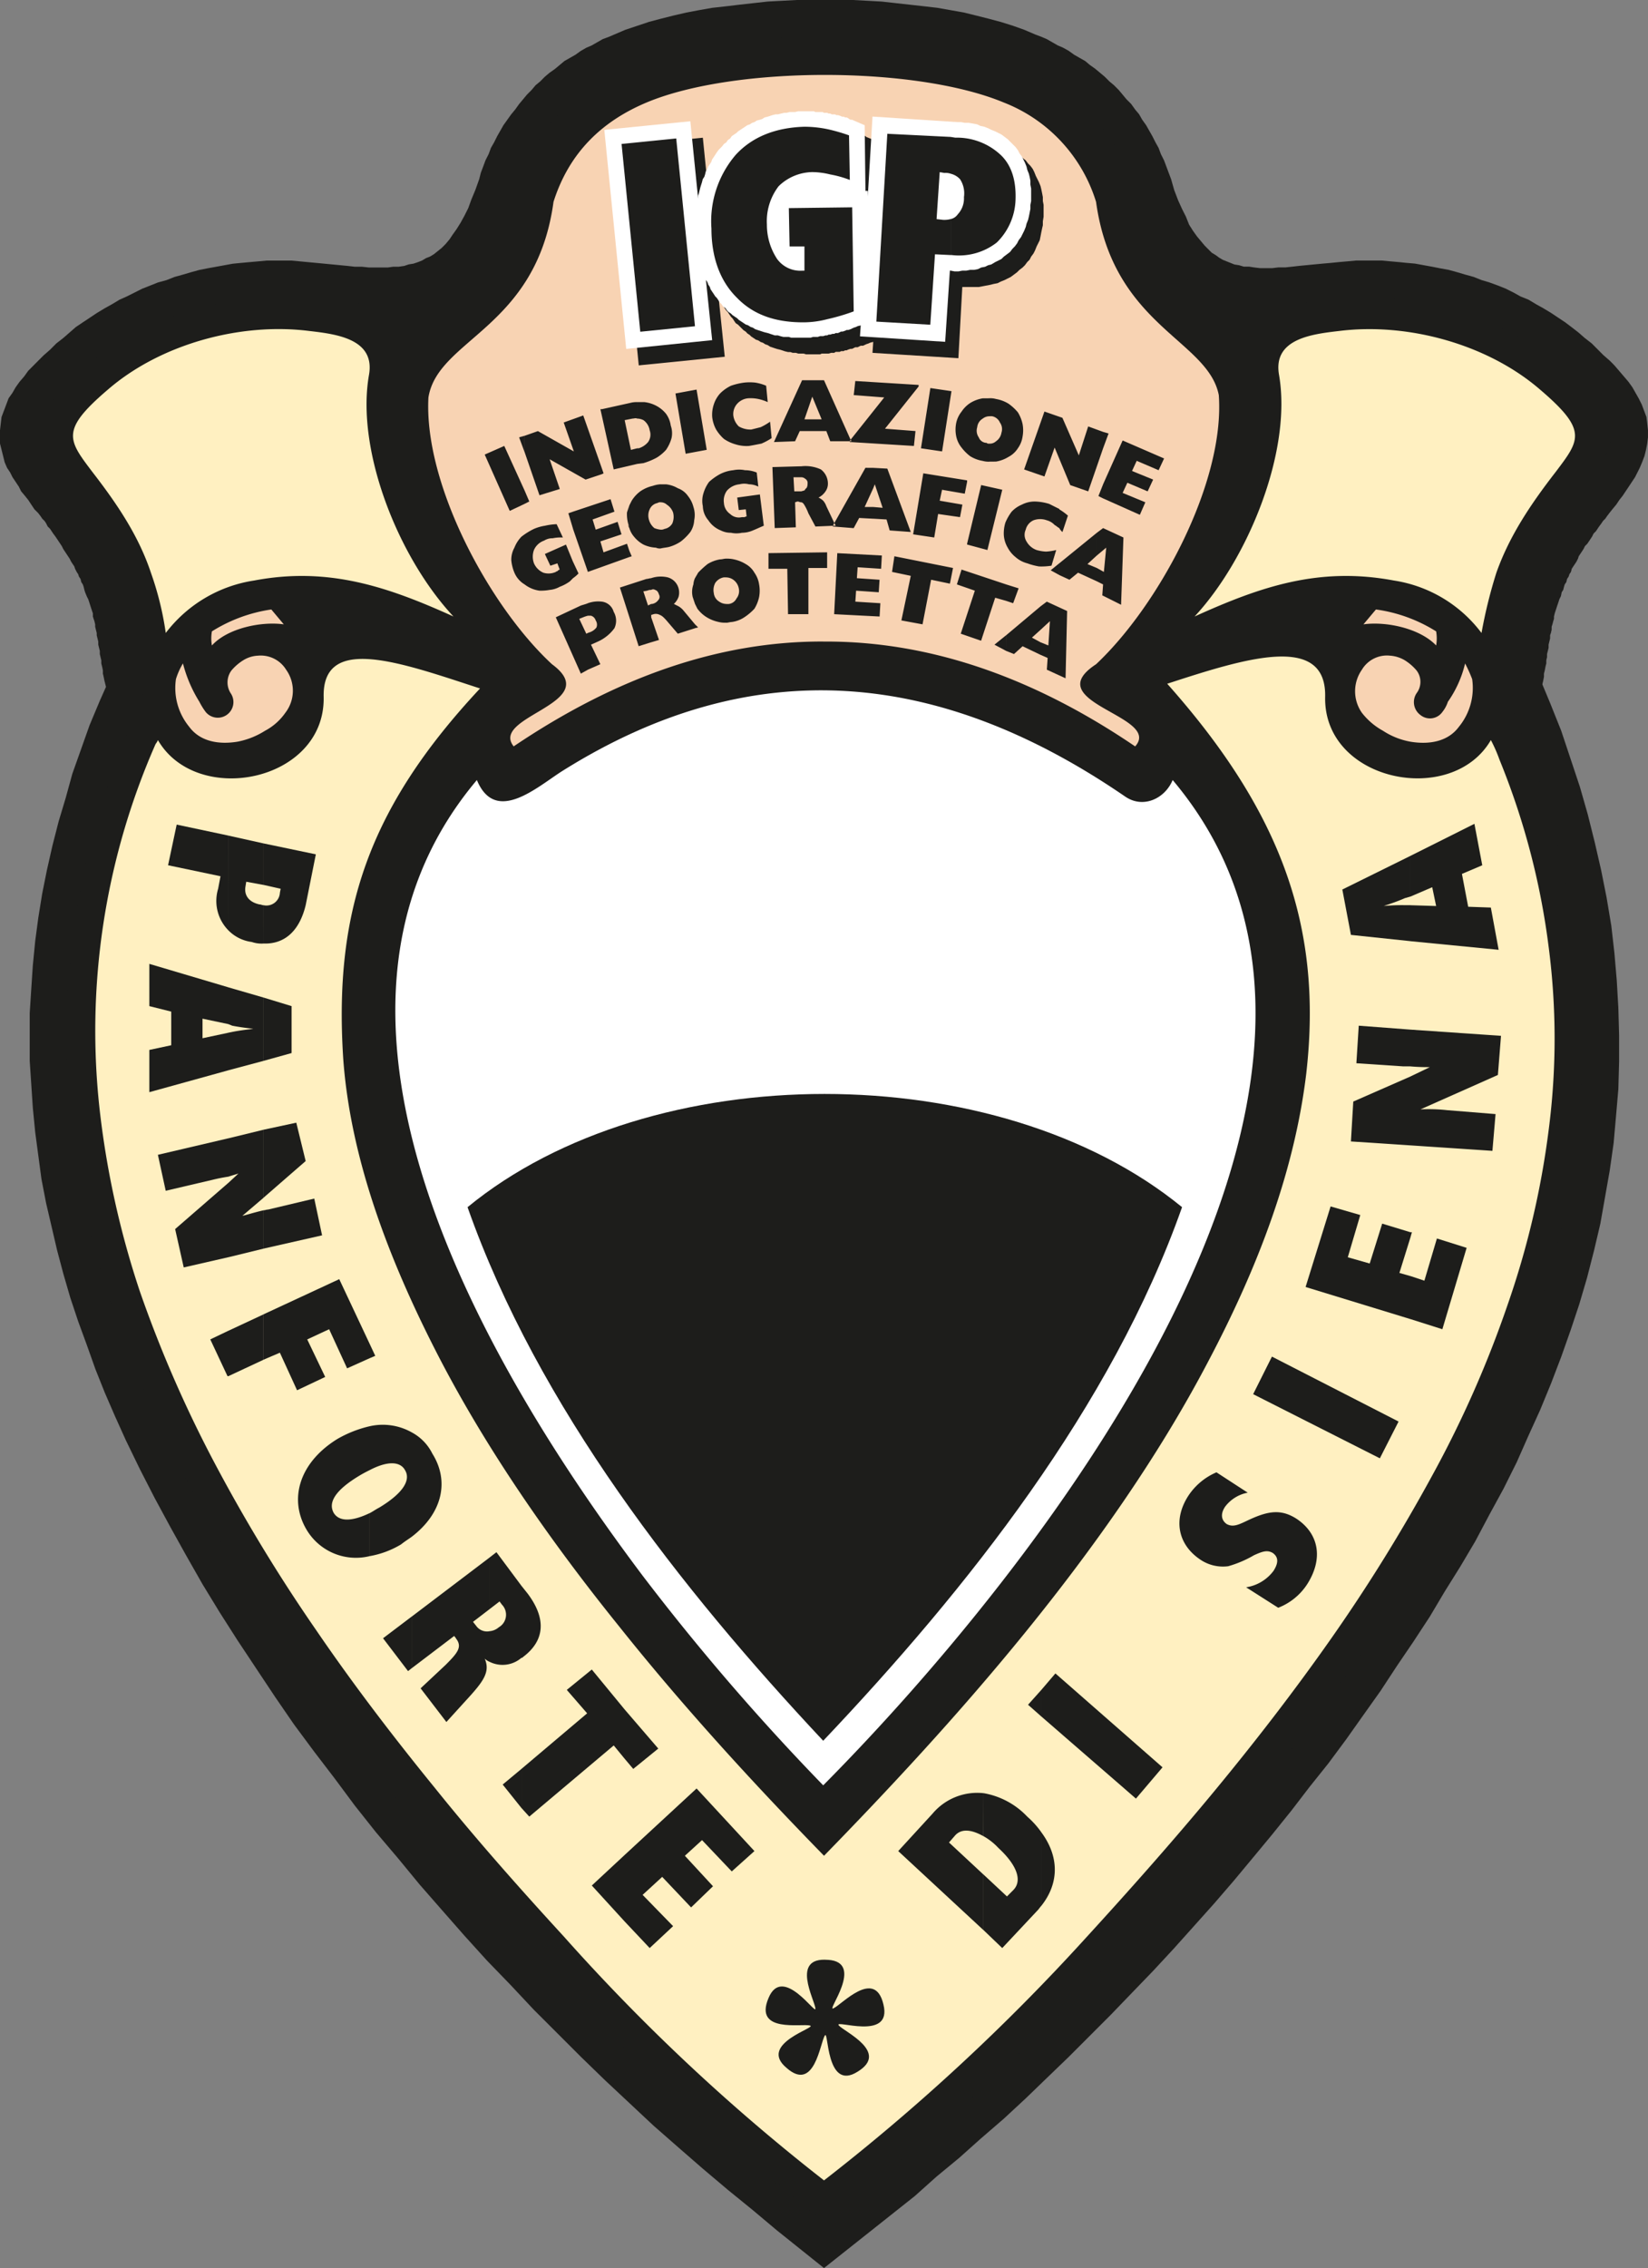
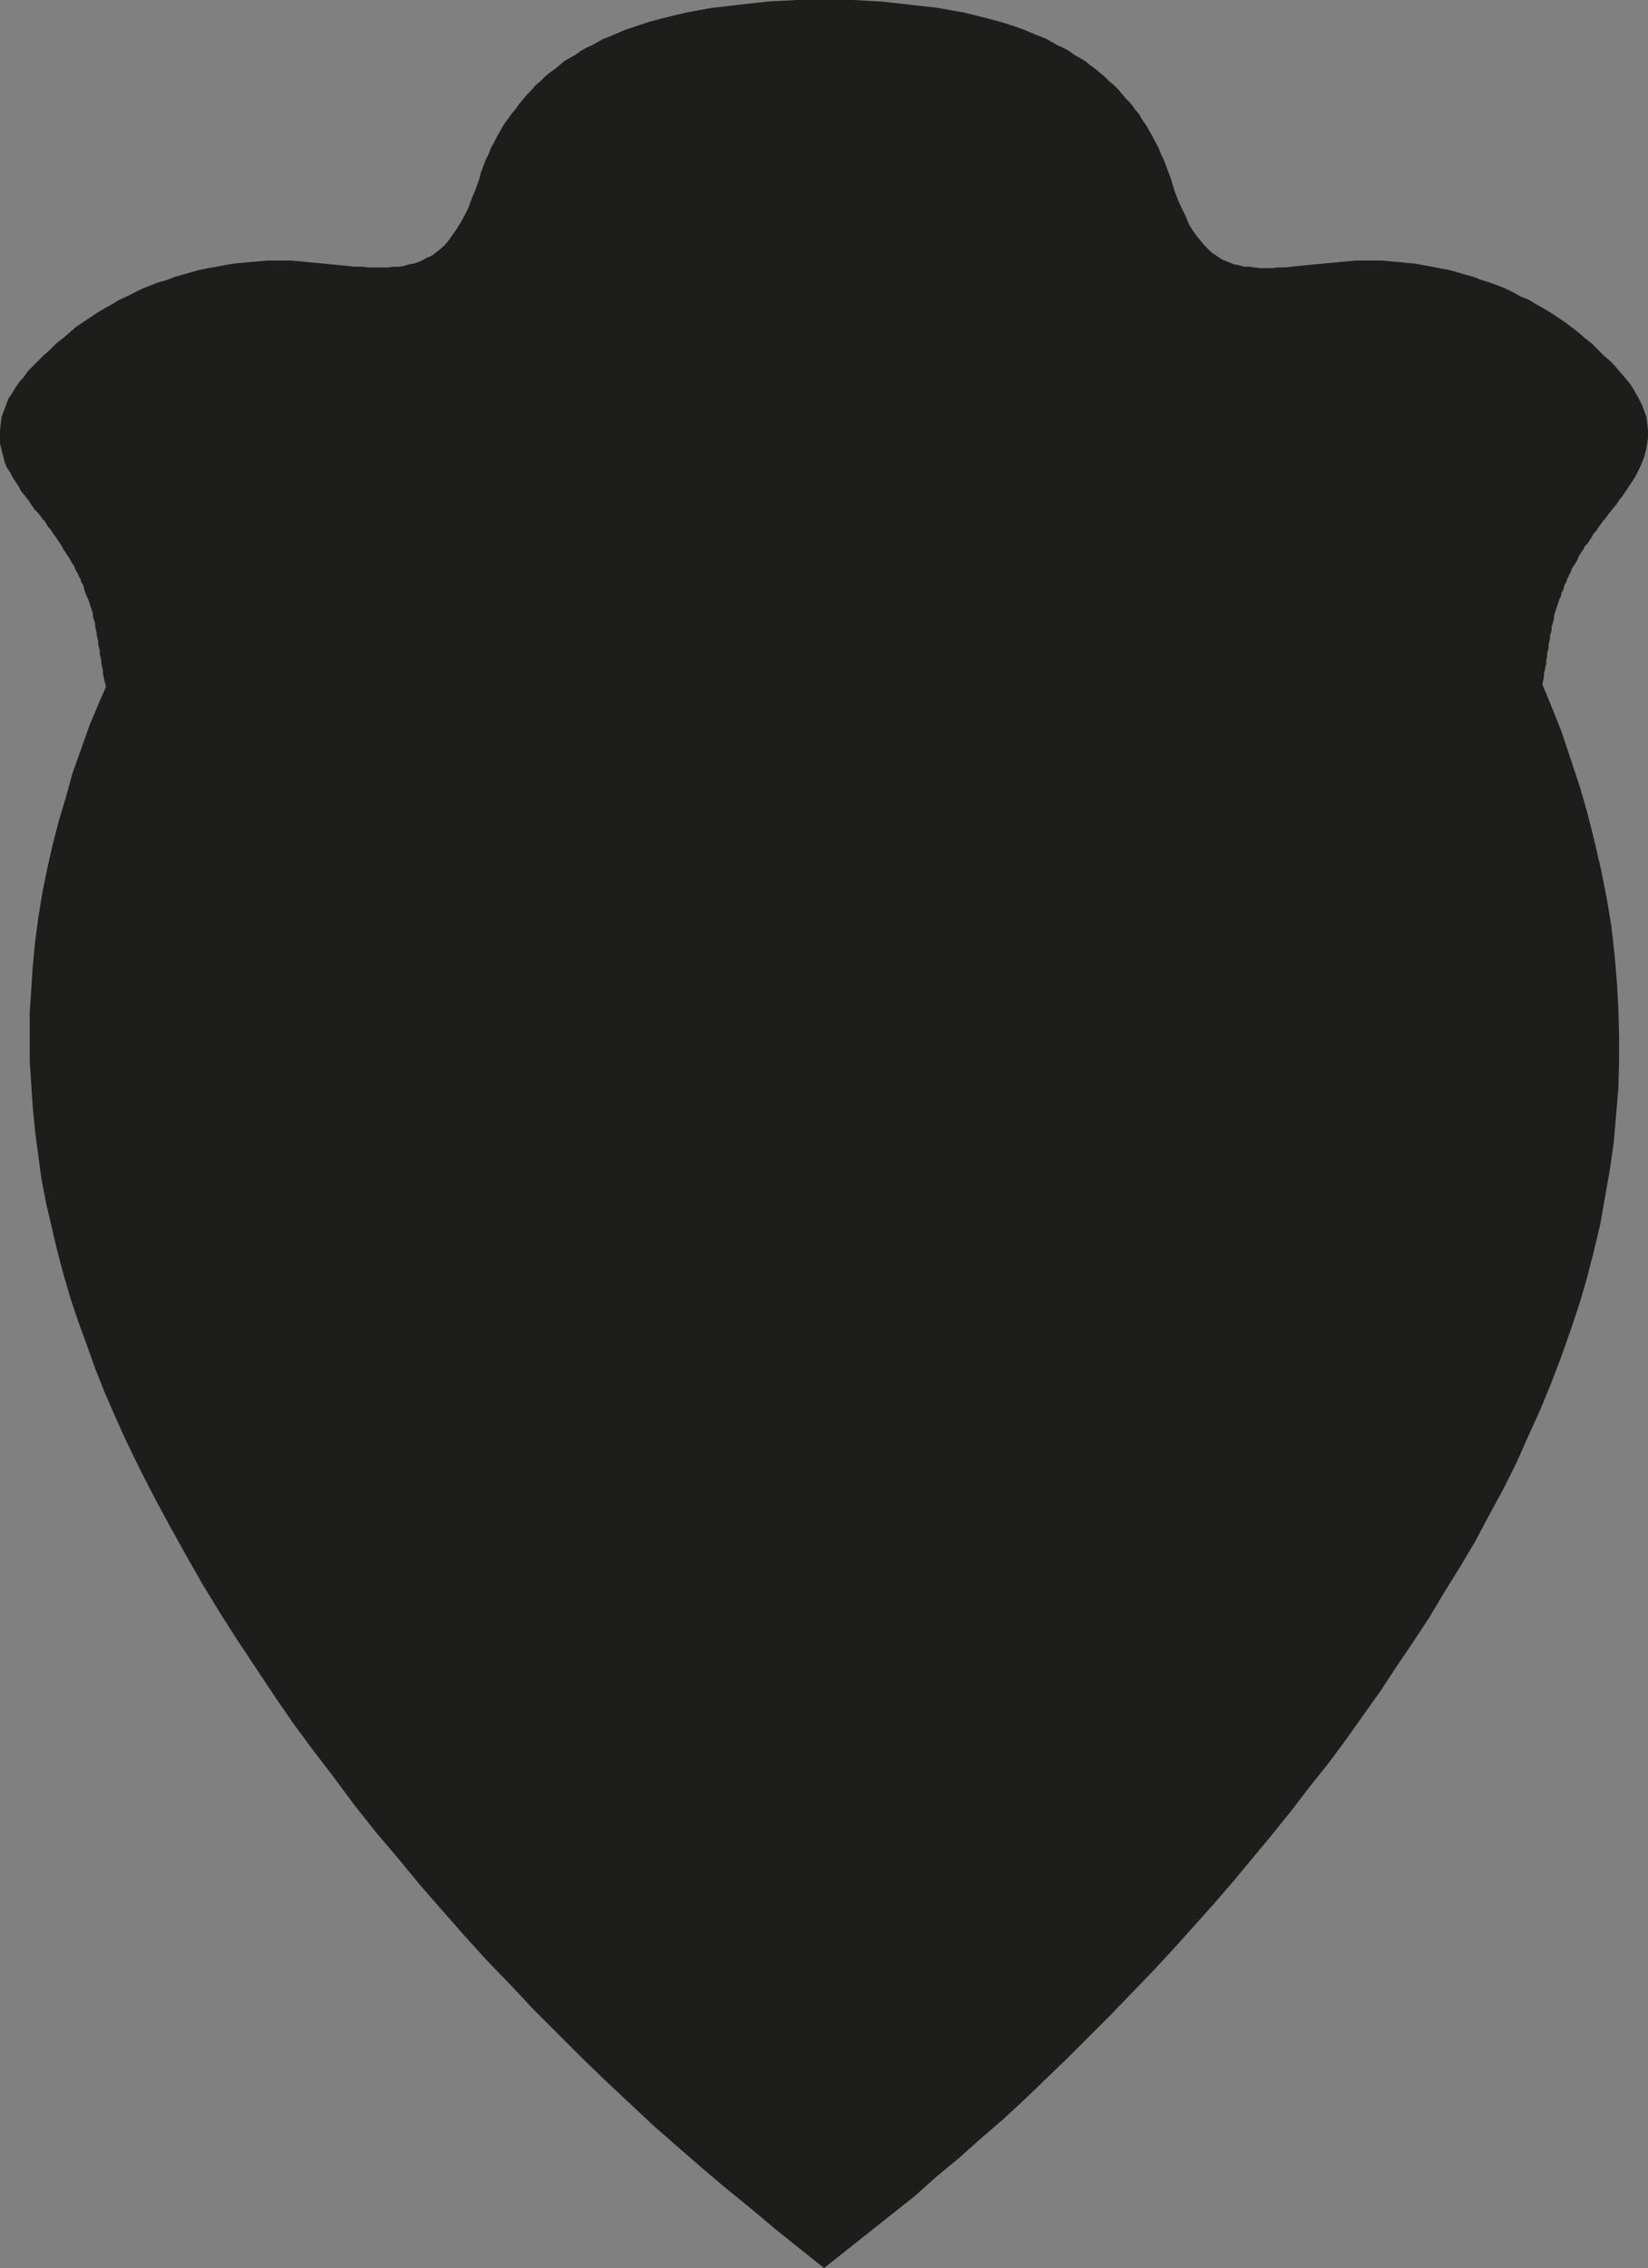
<svg xmlns="http://www.w3.org/2000/svg" width="220.104" height="302.696" viewBox="0 0 220.104 302.696">
  <rect x="0" y="0" width="220.104" height="302.696" fill="#808080" stroke="none" />
  <defs>
    <clipPath id="clip-path">
-       <rect id="Rettangolo_42" data-name="Rettangolo 42" width="220.102" height="302.695" fill="none" />
-     </clipPath>
+       </clipPath>
  </defs>
  <g id="Raggruppa_59" data-name="Raggruppa 59" transform="translate(0)">
    <path id="Tracciato_123" data-name="Tracciato 123" d="M106.4,0l-1.984.106-1.879.1-1.88.209-1.88.209L97,.838l-1.881.207-1.775.314-1.668.316L89.9,2.086l-1.67.422-1.566.416L85.1,3.449,83.53,3.97l-1.461.625-.728.314L80.5,5.22l-.732.42-.732.418-.73.314-.728.418-.732.523-.732.416-.732.416-.627.525-.625.521-.732.521-.625.523-.625.629-.629.523L71,12.008l-.625.627-.523.629-.521.623-.525.732-.521.627-.523.73-.523.732-.416.732-.418.732L65.991,19l-.42.732-.31.834-.422.836-.31.834-.316.838-.209.832-.523,1.463-.523,1.254-.416,1.148-.523,1.041-.521.943-.523.834-.523.732-.416.625-.525.625-.521.523-.521.418-.523.42-.523.314-.523.205-.523.314-.523.209-.625.211-.625.1-.625.207-.736.107h-.728l-.73.1h-2.5l-.945-.1H47.4l-.939-.107-1.043-.1-1.045-.1-1.043-.1-1.043-.1-1.148-.106-1.047-.1-1.148-.107H35.606l-1.15.107-1.148.1-1.148.106-1.045.1-1.148.209-1.148.209-1.148.207-1.047.209-1.148.316-1.045.31-1.146.316-1.045.416-1.148.314-1.045.418L19,38.528l-1.041.523-1.047.523-.939.418-1.041.625-.941.521-1.045.631-.939.625-.941.623-.939.631-.834.728-.838.73-.939.732-.832.836-.838.732-.732.728-.625.629-.73.732-.521.73-.629.732-.523.732-.418.732-.521.732-.312.834-.314.834-.316.834-.1.836L0,57.428V59.2l.209.834.209.836.207.832.316.732.416.627.314.627.418.625.42.629.312.627.523.623.418.523.416.627.418.627.521.525.314.414.209.312.316.316.207.314.209.418.316.314.207.316.207.31.312.418.213.314.207.314.209.312.209.314.207.416.213.316.207.314.207.312.211.316.209.416.207.314.209.312.106.314.209.418.207.314.1.314.211.312.1.42.207.312.106.314.1.416.1.316.209.519.209.42.106.316.1.312.1.314.1.31.106.316.106.314v.416l.1.316.106.31.1.422v.31l.1.42.106.418v.31l.106.422.1.416v.418l.106.418.1.414v.42l.1.418.1.416v.42l.106.418.107.523V89.9l.1.416.106.523.107.418.1.416-.836,1.879-1.357,3.24-1.148,3.234-1.15,3.236L8.772,106.5l-.941,3.132L7,112.874l-.732,3.236-.629,3.132-.523,3.236L4.7,125.61l-.316,3.238-.207,3.132-.209,3.236v6.368l.209,3.136.207,3.132.316,3.236.416,3.13.42,3.132.625,3.24.732,3.128.732,3.136.832,3.132.941,3.236,1.045,3.132,1.148,3.132,1.15,3.238,1.252,3.134,1.357,3.13,1.461,3.234,1.879,3.867,1.982,3.864,2.089,3.86,2.091,3.759,2.2,3.866,2.294,3.757,2.4,3.759,2.5,3.763,2.5,3.759,2.509,3.652,2.712,3.656,2.718,3.55,2.712,3.651,2.818,3.552,2.925,3.443,2.925,3.554,2.923,3.339,3.027,3.447,3.027,3.341L68.18,264.9l3.136,3.343,3.132,3.128,3.134,3.134,3.234,3.134,3.236,3.027,3.236,3.027,3.341,2.925,3.24,2.818,3.343,2.82,3.337,2.712,3.238,2.718,6.264,5.011,6.059-4.8,3.027-2.4,3.027-2.4,2.921-2.611,3.029-2.5,2.923-2.611,3.027-2.611,2.927-2.712,2.818-2.718,2.925-2.818,2.818-2.818,2.818-2.82,2.82-2.925,2.82-2.921,2.716-2.925,2.714-3.027,2.712-3.027,2.611-3.027,2.609-3.134,2.509-3.027,2.609-3.238,2.4-3.13,2.509-3.134,2.4-3.236,2.294-3.238,2.3-3.236,2.193-3.341,2.2-3.236,2.189-3.341,1.986-3.343,2.087-3.339,1.982-3.345,1.883-3.55,1.878-3.443,1.773-3.55,1.57-3.552,1.566-3.441,1.461-3.55,1.357-3.552,1.254-3.55,1.148-3.443,1.045-3.55.937-3.656.836-3.55.627-3.55.627-3.552.521-3.654.314-3.548.316-3.656.1-3.652v-3.55l-.1-3.656-.211-3.656-.314-3.652-.416-3.656-.629-3.757-.728-3.652L213,112.454l-.939-3.759-1.045-3.652-1.25-3.759-1.254-3.757-1.463-3.658-1.041-2.5v-.106l.1-.418.1-.523V89.9l.107-.416.1-.523.106-.418v-.42l.1-.416v-.418l.107-.42.1-.414v-.418l.1-.418.1-.416v-.422l.107-.31.1-.418v-.42l.106-.31.106-.422.1-.31v-.316l.1-.416.1-.314.106-.316.1-.31.106-.314.106-.312.1-.316.207-.42.107-.519.207-.316.1-.416.1-.314.209-.312.1-.42.211-.312.1-.314.209-.314.107-.418.207-.314.209-.312.207-.314.211-.416.1-.316.209-.312.207-.314.209-.316.209-.416.314-.314.209-.312.209-.314.207-.314.209-.418.314-.31.209-.316.213-.314.31-.418.207-.314.316-.316.209-.312.314-.414.418-.525.521-.627.418-.627.416-.523.418-.623.42-.627.418-.629.414-.625.316-.627.316-.627.31-.732.316-.832.207-.836L220,59.2l.1-.836v-.941l-.1-.939-.106-.836-.314-.834-.312-.834-.42-.834-.418-.732-.414-.732-.525-.732-.625-.732-.627-.73-.627-.732-.625-.629-.838-.728-.73-.732-.834-.836-.939-.732-.836-.73-.941-.728-.834-.631-.939-.623-.941-.625-1.045-.631-.941-.521-1.041-.625-1.045-.418-.939-.523-1.045-.523-1.043-.416-1.148-.418-1.045-.314-1.043-.416-1.15-.316-1.043-.31-1.148-.316-1.148-.209-1.045-.207-1.15-.209-1.148-.209-1.152-.1-1.041-.106-1.148-.1-1.148-.107h-3.343l-1.148.107-1.146.1-1.047.106-1.148.1-1.047.1-1.041.1-1.045.1-.939.107-.939.1h-.941l-.834.1h-1.564l-.838-.1-.625-.1h-.732L165.5,35.4l-.627-.1-.523-.209-.523-.209-.523-.213-.519-.31-.418-.312-.523-.314-.523-.523-.418-.42-.521-.625-.525-.627-.521-.73-.525-.832-.416-1.049-.523-1.041-.521-1.146-.521-1.361-.418-1.463-.314-.832-.314-.838-.312-.834-.42-.836-.312-.834L154.325,19l-.42-.832-.418-.732-.416-.732-.523-.732-.416-.73-.525-.627-.523-.732-.625-.623-.523-.629-.523-.627-.625-.623-.625-.523-.629-.629-.625-.523-.625-.521-.732-.521-.625-.525-.734-.416-.732-.416-.728-.523L142,6.372l-.732-.314-.73-.418-.732-.42-.732-.312-.834-.314-1.461-.625-1.461-.521-1.672-.525-1.564-.416-1.672-.422-1.67-.412-1.777-.316-1.773-.314L123.415.838l-1.88-.209L119.656.42l-1.88-.209L115.9.106,113.917,0Z" transform="translate(0 0)" fill="#1d1d1b" />
    <g id="Raggruppa_58" data-name="Raggruppa 58" transform="translate(0.001 0.001)">
      <g id="Raggruppa_57" data-name="Raggruppa 57" clip-path="url(#clip-path)">
        <path id="Tracciato_124" data-name="Tracciato 124" d="M16.811,89.972a5.89,5.89,0,0,1-.106-1.254c-1.041-4.489-1.148-9.082-2.921-13.364a42.037,42.037,0,0,0-7.206-12.32c-5.116-6.579-6.684-8.559,2.611-16.6,7.934-6.786,19.838-10.127,30.174-8.873C50.847,38.812,60.871,40.169,66.3,23.046c2.5-8.147,7.934-13.261,15.35-16.395,13.158-5.532,39.051-5.532,52.312,0C141.271,9.785,146.7,14.9,149.31,23.046c5.427,17.436,14.929,15.766,26.625,14.511,10.336-1.254,22.24,2.087,30.072,8.873,9.4,8.045,7.83,10.025,2.607,16.6a47.2,47.2,0,0,0-7.2,12.32c-1.67,4.282-1.88,8.875-2.818,13.364a3.542,3.542,0,0,1-.106.943c17.02,38.631,12.529,74.76-8.248,111.093-20.047,35.294-50.744,68.6-82.589,93.241C72.878,266.954,37.9,228.114,18.9,187.7,3.443,154.814,1.982,123.28,16.811,89.972" transform="translate(2.403 2.433)" fill="#1d1d1b" />
        <path id="Tracciato_125" data-name="Tracciato 125" d="M177.9,44.168a20.314,20.314,0,0,0-8.041-2.925l-1.67,1.986c3.027-.422,7.518.519,9.711,2.818a5.618,5.618,0,0,0,0-1.879m-163.512,0a20.46,20.46,0,0,1,7.938-2.925l1.666,1.986c-3.027-.422-7.516.519-9.6,2.818a5.414,5.414,0,0,1,0-1.879" transform="translate(13.909 40.096)" fill="#f8d3b3" />
        <path id="Tracciato_126" data-name="Tracciato 126" d="M92.674,52a5,5,0,0,1,0-5.743,3.893,3.893,0,0,1,3.759-1.879A4.435,4.435,0,0,1,98.415,45a6.685,6.685,0,0,1,1.568,1.359,2.506,2.506,0,0,1,0,3.027,2.141,2.141,0,0,0,.523,2.923,2.027,2.027,0,0,0,2.921-.418,4.23,4.23,0,0,0,.732-1.357,14.824,14.824,0,0,0,2.3-5.114,18.541,18.541,0,0,1,.945,2.087,8.189,8.189,0,0,1-1.777,6.37c-1.463,1.982-3.968,2.4-6.473,1.982A9.838,9.838,0,0,1,95.492,54.4,9.131,9.131,0,0,1,92.674,52" transform="translate(89.215 43.126)" fill="#f8d3b3" />
        <path id="Tracciato_127" data-name="Tracciato 127" d="M80.9,60.627c8.774-3.968,16.6-6.684,26.628-4.8a18.036,18.036,0,0,1,11.693,7,64.51,64.51,0,0,1,1.984-8.039c1.773-5.013,4.7-9.295,7.934-13.47,3.236-4.282,4.282-5.536-2.087-10.965-7-6.055-17.645-8.979-26.834-7.832-3.656.42-8.877,1.045-8.041,5.85C93.948,38.6,88,53,80.9,60.627" transform="translate(78.646 21.65)" fill="#fff0c1" />
-         <path id="Tracciato_128" data-name="Tracciato 128" d="M81.862,80.692h.314c13.782,0,27.565,4.7,41.242,13.993,3.656-4.073-13.052-5.848-5.22-10.965C126.551,75.888,135.424,59.5,134.59,47.8c-1.461-7.41-14.1-9.186-16.393-25.79A20.786,20.786,0,0,0,105.875,8.753c-11.794-4.911-36.02-4.911-47.717,0-5.952,2.5-10.336,6.68-12.423,13.257-2.3,16.917-15.452,18.274-16.706,26.106-.627,11.591,8.143,27.879,16.5,35.6,7.1,5.22-8.354,6.893-5.114,10.965,13.78-9.295,27.457-13.993,41.136-13.993Z" transform="translate(28.19 4.929)" fill="#f8d3b3" />
-         <path id="Tracciato_129" data-name="Tracciato 129" d="M115.414,41.5V39.617l2.611-5.846,5.536,2.4-.732,1.568-2.925-1.254-.625,1.357,2.818,1.148-.732,1.57-2.712-1.148-.629,1.355,3.031,1.254-.732,1.67Zm0-6.684.732-1.982-.732-.211Zm0-2.193v2.193l-1.986,5.745-2.4-.834-2.087-5.015-1.361,3.864-2.714-.939,2.714-7.727,2.4.834,2.193,5.013,1.25-3.862Zm0,7-.625,1.566.625.314Zm-15.141-3.031v-2.4a1.2,1.2,0,0,0,.838-.314,1.7,1.7,0,0,0,.728-1.148,1.5,1.5,0,0,0-.205-1.357,1.439,1.439,0,0,0-1.045-.838h-.316v-2.4a2.662,2.662,0,0,1,.838.1,4.73,4.73,0,0,1,1.67.625,6.491,6.491,0,0,1,1.25,1.152,4.916,4.916,0,0,1,.629,1.566,4.573,4.573,0,0,1,0,1.67,3.548,3.548,0,0,1-.629,1.564,3.275,3.275,0,0,1-1.25,1.148,4.548,4.548,0,0,1-1.67.625Zm0-8.453v2.4a1.459,1.459,0,0,0-.939.316,1.506,1.506,0,0,0-.732,1.148,1.551,1.551,0,0,0,.211,1.357,1.129,1.129,0,0,0,1.043.73c.106.106.209.106.416.106v2.4a2.947,2.947,0,0,1-.939-.1,4.56,4.56,0,0,1-1.668-.625,5.944,5.944,0,0,1-1.152-1.15,3.528,3.528,0,0,1-.728-1.566,4.489,4.489,0,0,1,0-1.67,3.613,3.613,0,0,1,.728-1.566,3.985,3.985,0,0,1,1.152-1.148,4.56,4.56,0,0,1,1.668-.625ZM81.69,33.981v-.107H81.8l-.106-.209,4.489-5.638-4.073-.314.209-1.879,8.457.523v.209L86.285,32.2l4.073.314L90.147,34.5Zm9.4.832,1.254-8.039,2.82.416-1.254,8.041Zm-9.4-1.148h0l-.1.209v.107h.1v-.107H78.972l-.519-1.357H76.574V30.949h1.25l-1.25-3.027V25.731H78.14Zm-5.116-7.934v2.191l-1.045,3.027h1.045v1.568H74.9l-.625,1.357-2.822.107,3.759-8.25ZM53.186,36.9V34.813h.209a2.656,2.656,0,0,0,1.25-.832,1.711,1.711,0,0,0,.211-1.57,2.056,2.056,0,0,0-.836-1.357,1.953,1.953,0,0,0-.834-.207v-2.2h.941a4.482,4.482,0,0,1,1.67.525,4.16,4.16,0,0,1,1.25,1.045,3.5,3.5,0,0,1,.625,1.564,3.078,3.078,0,0,1,.106,1.67,5.313,5.313,0,0,1-.732,1.566,5.625,5.625,0,0,1-1.25,1.045,9.215,9.215,0,0,1-1.777.732Zm6.475-1.357L58.3,27.5l2.818-.523,1.357,8.041Zm10.961-6.893a6.075,6.075,0,0,0-1.254-.416,5.144,5.144,0,0,0-1.25-.1,2.23,2.23,0,0,0-1.568.728,2.058,2.058,0,0,0-.523,1.568,2.477,2.477,0,0,0,.732,1.463,3.081,3.081,0,0,0,1.67.416c.42-.1.834-.207,1.254-.314a7.906,7.906,0,0,0,1.254-.732l.207,2.193a8.326,8.326,0,0,1-1.359.732c-.523.1-1.043.209-1.668.312a4.885,4.885,0,0,1-1.777-.209,5.261,5.261,0,0,1-1.564-.728,5.482,5.482,0,0,1-1.045-1.254,4.516,4.516,0,0,1-.523-1.67,4.289,4.289,0,0,1,.211-1.67,4.01,4.01,0,0,1,.834-1.463,5.227,5.227,0,0,1,1.461-1.041,8.947,8.947,0,0,1,1.773-.42,6.958,6.958,0,0,1,1.463,0,6.133,6.133,0,0,1,1.463.42Zm-17.436,0v2.2c-.207-.107-.416,0-.629,0l-1.041.207.834,3.968.836-.209V36.9l-3.134.732-1.568-7.1v-.939l3.763-.834a3.149,3.149,0,0,1,.939-.107m-4.7,9.608.213-.1-.213-.625ZM38.152,40.451l.625,1.461-.625.316ZM48.484,29.593v.939l-.209-.939Zm0,7.938-2.5-7.1-2.609.941,1.355,3.862-4.8-2.714-1.773.625v2.193l1.982,5.745,2.712-.838-1.355-3.966,4.8,2.712,2.189-.728ZM36.166,43.167l-3.341-7.516L35.436,34.5l2.716,5.952v1.777Zm1.986-10.025-.732.209.732,1.984Z" transform="translate(31.912 25.015)" fill="#1d1d1b" />
        <path id="Tracciato_130" data-name="Tracciato 130" d="M112.83,46.917V45.14l.939.523.312-3.236-1.25,1.045V40.441l.834-.625,2.716,1.254-.314,8.979-2.509-1.254.106-1.461Zm0-6.477v3.031l-1.254,1.148,1.254.521v1.777l-2.509-1.15-1.148.941-1.357-.625V44.515Zm-5.013-.625v-2.5a8.14,8.14,0,0,1,1.148.834l-.73,2.193a1.776,1.776,0,0,1-.418-.523m0-2.5v2.5c-.207-.1-.416-.314-.625-.416a2.2,2.2,0,0,0-1.045-.629,2.577,2.577,0,0,0-1.777,0,1.851,1.851,0,0,0-1.041,1.254,1.65,1.65,0,0,0,.107,1.568,2.506,2.506,0,0,0,1.355,1.148,5.332,5.332,0,0,0,1.25.209,7.327,7.327,0,0,0,1.361-.209l-.629,2.089a8.557,8.557,0,0,1-1.67.1,8.812,8.812,0,0,1-1.566-.416,3.814,3.814,0,0,1-1.568-.834,4.029,4.029,0,0,1-1.041-1.254,3.8,3.8,0,0,1-.523-1.67,4.934,4.934,0,0,1,.207-1.67,6.75,6.75,0,0,1,.838-1.463,3.946,3.946,0,0,1,1.357-.939,3.726,3.726,0,0,1,1.777-.418,7.051,7.051,0,0,1,1.88.316l1.25.625a.1.1,0,0,1,.1.1m0,7.2-1.148.939,1.148.629ZM95.5,42.01V41.9l1.88-7.828,2.818.625L98.212,42.74Zm0-8.356v0Zm0-.207v.207l-.312,1.57L92.154,34.7l-.31,1.461,3.027.521-.316,1.67-2.925-.418-.519,3.134-2.818-.42,1.357-8.143Zm0,8.457v0ZM82.967,38.561V37l1.254.107L83.174,33.97l-.207.523V31.777l1.879.1,3.132,8.457-2.818-.207-.416-1.463Zm0-6.784v2.716L81.819,37h1.148v1.564l-1.88-.1-.732,1.357-2.611-.207V39.5h.209l-.209-.416v.1l4.179-7.413Zm-5.222,7.309v.1l-.207.418h.207V39.5l-2.5.106L74.3,37.835a6.293,6.293,0,0,0-.629-1.254c-.1-.107-.209-.209-.31-.209V34.909c.31-.1.523-.1.523-.314.207-.1.31-.312.31-.732a.628.628,0,0,0-.31-.625.8.8,0,0,0-.523-.207V31.568a4.935,4.935,0,0,1,2.609.416,2.374,2.374,0,0,1,.941,1.879,1.763,1.763,0,0,1-.316,1.045,2.441,2.441,0,0,1-.939.834,2.3,2.3,0,0,1,.625.42,2.236,2.236,0,0,1,.42.728Zm-4.382-7.518v1.463H72.315l.106,1.878h.941v1.463c-.209,0-.316-.107-.525-.107l-.31.107.1,3.341-2.82.1L69.5,31.674l3.763-.106Zm-18.8,10.965V40.024a.954.954,0,0,0,.523-.1,1.517,1.517,0,0,0,1.045-.732,2.279,2.279,0,0,0,.1-1.461,2.075,2.075,0,0,0-.834-1.045,1.182,1.182,0,0,0-.836-.312v-2.4H55.3a4.02,4.02,0,0,1,1.568.523,2.8,2.8,0,0,1,1.357,1.041A3.886,3.886,0,0,1,58.952,37a3.4,3.4,0,0,1,.1,1.773,3.123,3.123,0,0,1-.519,1.568,7.163,7.163,0,0,1-1.254,1.254,5.434,5.434,0,0,1-1.564.728c-.42.106-.732.106-1.152.213M68.349,39.5c-.523.211-.941.42-1.463.629a3.69,3.69,0,0,1-1.457.31,3.382,3.382,0,0,1-1.463,0,2.935,2.935,0,0,1-1.361-.31,3.579,3.579,0,0,1-1.667-1.361,2.98,2.98,0,0,1-.732-1.88,3.372,3.372,0,0,1,.1-1.773,4.866,4.866,0,0,1,.732-1.463A7.289,7.289,0,0,1,62.5,32.613a4.964,4.964,0,0,1,1.773-.523,3.887,3.887,0,0,1,1.568,0,4.172,4.172,0,0,1,1.564.312l.209,1.881a2.793,2.793,0,0,0-1.25-.314,2.5,2.5,0,0,0-1.254,0,2.583,2.583,0,0,0-1.67.834,2.243,2.243,0,0,0-.416,1.67,1.916,1.916,0,0,0,.832,1.461,1.676,1.676,0,0,0,1.57.418h.31c.107,0,.209-.1.316-.1l-.107-.941-.941.1-.207-1.67,3.027-.416ZM54.566,33.97v2.4a.643.643,0,0,0-.418.1,1.43,1.43,0,0,0-1.041.836A1.97,1.97,0,0,0,53,38.668a2.2,2.2,0,0,0,.732,1.148,3.141,3.141,0,0,0,.834.209v2.509a1.292,1.292,0,0,1-.625-.106,4.417,4.417,0,0,1-1.67-.416,4.207,4.207,0,0,1-1.252-1.047,3.087,3.087,0,0,1-.627-1.148V36.788c.1-.207.207-.416.314-.625a4.507,4.507,0,0,1,1.148-1.254,4.789,4.789,0,0,1,1.67-.73,3.8,3.8,0,0,1,1.043-.209m-4.175,9.711v-.838l.314.732ZM43.6,45.87a4.361,4.361,0,0,1-.732.629V44.306Zm6.786-9.082v3.027a.633.633,0,0,1-.1-.416,4.884,4.884,0,0,1-.209-1.67c.1-.316.209-.625.312-.941m0,6.055-.312-.939-3.134,1.148-.42-1.459,2.822-.943-.523-1.667L45.9,40.024l-.416-1.357L48.4,37.622l-.519-1.667-5.013,1.667v2.3l1.986,5.741,5.532-1.982ZM42.873,46.5c-.106.1-.312.312-.416.418a5.573,5.573,0,0,1-1.361.73,3.379,3.379,0,0,1-1.357.418,6.532,6.532,0,0,1-1.357.1,4.176,4.176,0,0,1-1.98-.834,3.315,3.315,0,0,1-1.361-1.566,5.572,5.572,0,0,1-.416-1.67,3.32,3.32,0,0,1,.416-1.67,4.409,4.409,0,0,1,.939-1.463,9.362,9.362,0,0,1,1.672-1.041,6.038,6.038,0,0,1,1.461-.42,8.224,8.224,0,0,1,1.566-.209l.836,1.777a5.592,5.592,0,0,0-1.357.1,2.1,2.1,0,0,0-1.15.316,2.306,2.306,0,0,0-1.357,1.252,2.59,2.59,0,0,0,0,1.775A2.432,2.432,0,0,0,38.9,45.767a2.347,2.347,0,0,0,1.668-.1.376.376,0,0,1,.211-.1c.1-.106.209-.209.312-.209l-.312-.836-.939.314-.732-1.564,2.82-1.254.939,2.3Zm0-8.877-.625.213.625,2.087Z" transform="translate(33.662 30.663)" fill="#1d1d1b" />
-         <path id="Tracciato_131" data-name="Tracciato 131" d="M102.38,51.058V49.384l1.043.42.207-3.238-1.25,1.152V44.583l.834-.625,2.714,1.25-.209,8.979-2.5-1.148.107-1.566Zm0-6.475v3.134l-1.152,1.041,1.152.625v1.674l-2.4-1.148L98.83,50.952l-1.045-.42V48.445Zm-4.6-.732V41.659l1.67.523-.73,1.986Zm0-2.193v2.193l-1.461-.416-1.88,5.739-2.718-.939,1.883-5.743-2.4-.834.625-1.982Zm0,6.786L96.221,49.7l1.564.832ZM60.408,46.772v-2.5h.31a1.314,1.314,0,0,0,1.047-.73,1.586,1.586,0,0,0,.31-1.357,1.829,1.829,0,0,0-.73-1.148,1.682,1.682,0,0,0-.937-.316v-2.5a3.973,3.973,0,0,1,1.041.1,4.952,4.952,0,0,1,1.566.629,3.036,3.036,0,0,1,1.152,1.148,3.61,3.61,0,0,1,.625,1.566,4.563,4.563,0,0,1,0,1.67,5.034,5.034,0,0,1-.625,1.566,7.2,7.2,0,0,1-1.361,1.15,3.987,3.987,0,0,1-1.67.625c-.209,0-.519.1-.728.1m8.246-1.144-.1-6.059H66.042V37.483l7.832-.107v2.087h-2.5v6.165Zm6.159,0,.418-8.145,5.952.314-.1,1.773-3.134-.207-.1,1.461,3.027.209-.106,1.67-3.027-.211-.1,1.465,3.341.209-.1,1.773Zm8.979.834,1.254-5.952-2.5-.523.312-2.089,7.832,1.564-.416,2.092-2.509-.523-1.148,5.952Zm-23.384-8.25v2.5h-.316a1.728,1.728,0,0,0-1.15.732,2,2,0,0,0-.205,1.357,1.5,1.5,0,0,0,.728,1.152,1.681,1.681,0,0,0,.943.31v2.5a3.6,3.6,0,0,1-1.045-.1,5,5,0,0,1-1.57-.625,4.436,4.436,0,0,1-1.25-1.15c-.1-.209-.207-.418-.314-.627V40.824c.106-.209.314-.523.416-.732A12.717,12.717,0,0,1,57.9,38.945a4.648,4.648,0,0,1,1.67-.629c.312,0,.523-.1.838-.1M56.229,47.5v-.519l.416.416Zm0-6.68v3.443c-.106-.31-.209-.625-.314-.939a3.015,3.015,0,0,1,.1-1.67,2.4,2.4,0,0,1,.209-.834m0,6.161-1.566-1.879a2.594,2.594,0,0,0-.627-.523c-.209-.106-.418-.209-.625-.316a2.449,2.449,0,0,0,.625-.939,2.14,2.14,0,0,0,0-1.148,2.074,2.074,0,0,0-1.459-1.463,4.051,4.051,0,0,0-2.193.107V42.39a.475.475,0,0,1,.523,0c.31.1.416.314.519.625a.62.62,0,0,1-.1.734,1.272,1.272,0,0,1-.838.519h-.1v1.463l.31-.1a1.114,1.114,0,0,1,.838.1c.314.106.625.416,1.148,1.041l1.254,1.463,2.3-.732Zm-5.846,2.4V46.045l1.041,3.027Zm-8.457-1.25.31-.106a1.9,1.9,0,0,0,.838-.625,1.017,1.017,0,0,0-.106-.939.925.925,0,0,0-.625-.625h-.416v-1.67a4.1,4.1,0,0,1,1.876-.209,1.877,1.877,0,0,1,1.568,1.357,2.347,2.347,0,0,1,.1,2.189,5.561,5.561,0,0,1-2.191,1.777l-.939.418,1.25,2.609-1.667.732Zm8.457-7.309V42.39a1.159,1.159,0,0,0-.525.1l-.523.1.625,1.88.422-.209v5.116l-1.672.527L46.2,42.079l3.55-1.152c.207,0,.42-.1.629-.1m-8.67,7.411.213-.1V53.04l-.941.523-3.345-7.518,3.345-1.568c.312-.1.728-.209.941-.31v1.67a3.955,3.955,0,0,0-.629.207l-.523.209Z" transform="translate(36.594 36.337)" fill="#1d1d1b" />
        <path id="Tracciato_132" data-name="Tracciato 132" d="M59.8,164.873C39.542,137.935,10.831,90.532,37.663,58.687c2.509,6.055,8.147.834,11.488-1.254,25.686-16.079,50.537-13.364,75.073,3.443,2.4,1.672,5.323.316,6.368-2.189,34.143,40.511-19.107,106.4-46.674,134.168A309.8,309.8,0,0,1,59.8,164.873" transform="translate(26.027 45.415)" fill="#fff" fill-rule="evenodd" />
        <path id="Tracciato_133" data-name="Tracciato 133" d="M127.092,89.141c-9.4,26.628-28.711,50.955-47.928,71.212-19-20.256-38.109-44.583-47.5-71.212,24.538-20.15,70.792-20.15,95.432,0" transform="translate(30.78 71.969)" fill="#1d1d1b" fill-rule="evenodd" />
        <path id="Tracciato_134" data-name="Tracciato 134" d="M168.2,99.955c-1.566,13.158-6.471,26-13.155,38.635-6.684,12.738-15.35,24.954-24.431,36.127s-18.588,21.3-26.836,29.758c-8.563-8.772-18.274-19.213-27.356-30.6-9.188-11.382-17.856-23.8-24.433-36.645S40.5,111.127,39.562,98.075C38.308,78.551,42.9,64.665,57.836,48.688c-10.549-3.443-21.093-7.309-20.885,1.152.209,11.275-16.913,14.72-22.134,5.741a2.455,2.455,0,0,1-.314.523,94.951,94.951,0,0,0-7.415,49.281,118.618,118.618,0,0,0,5.327,23.81,164.486,164.486,0,0,0,10.023,22.966A220.165,220.165,0,0,0,35.906,174.3c4.911,7.2,10.34,14.3,15.872,21.089,5.536,6.893,11.382,13.47,17.227,19.838A263.055,263.055,0,0,0,103.776,247.8a275.965,275.965,0,0,0,34.876-32.261c5.739-6.268,11.587-12.841,17.121-19.525s10.859-13.577,15.766-20.57a226.073,226.073,0,0,0,13.47-21.718,144.826,144.826,0,0,0,10.023-22.658,114.475,114.475,0,0,0,5.534-23.495,94.571,94.571,0,0,0,0-24.327,98.661,98.661,0,0,0-6.577-25.061,19.792,19.792,0,0,0-1.148-2.609c-5.22,8.979-22.343,5.534-22.134-5.741.207-8.563-10.549-5.22-21.093-1.777,15.243,17.126,20.777,32.474,18.584,51.892" transform="translate(6.276 43.194)" fill="#fff0c1" fill-rule="evenodd" />
-         <path id="Tracciato_135" data-name="Tracciato 135" d="M129.225,121.843V116.1l1.874.621,1.672-5.633,3.97,1.25L133.5,123.2Zm0-10.859v-.732h.207Zm0-12.322V89.473l2.605-1.252c-.625,0-1.461,0-2.605-.1V83.212l12.107.832-.416,5.222-10.336,4.591a22.364,22.364,0,0,1,3.55.107l6.473.523-.418,4.907Zm0-27.25v-4.8l3.443.106-.523-2.509-2.921,1.254V60.031l8.557-4.282,1.047,5.532-2.714,1.152.834,4.384,3.027.107,1.041,5.637ZM79.938,200.151c2.4-3.027,2.4-6.577,0-9.814Zm49.287-140.12V65.46l-.736.209c-.937.416-1.879.732-2.816,1.045a25.853,25.853,0,0,1,2.923-.106h.629v4.8l-7.938-.836-1.148-6.055Zm0,23.181v4.907h-.941l-6.268-.418.316-5.011Zm0,6.262v9.188l-7.938-.523.314-5.323Zm0,20.779v.732l-1.463,4.7,1.463.42v5.741l-13.993-4.282,3.341-10.752,3.964,1.148-1.668,5.637,2.927.834,1.667-5.323ZM79.938,174.883v-3.546l1.88-2.2,14.306,12.531-3.55,4.175Zm31.638-14.511a8.091,8.091,0,0,0,3.864-3.134c2.2-3.443,1.566-6.786-1.461-8.77-1.986-1.25-3.652-1.043-6.161.1-1.357.625-2.193,1.15-3.134.625-.73-.523-.832-1.355-.207-2.3a4.925,4.925,0,0,1,3.027-1.88l-4.175-2.716a8.466,8.466,0,0,0-3.759,3.134c-2.089,3.234-1.357,6.577,1.67,8.561a5.389,5.389,0,0,0,3.652.838,14.759,14.759,0,0,0,3.447-1.467c1.148-.519,1.773-.726,2.5-.31.732.519.838,1.254.107,2.4a5.633,5.633,0,0,1-3.656,2.189Zm13.575-19.945,2.5-4.907-16.913-8.666-2.509,5.013ZM74.717,205.789l4.7-5.009c.209-.209.316-.416.523-.629v-9.814a11.709,11.709,0,0,0-1.88-2.087,10.469,10.469,0,0,0-5.846-3.134v5.743a8.237,8.237,0,0,1,1.986,1.566c2.5,2.3,3.234,4.388,1.982,5.638l-.834.836-3.134-2.925v7.415Zm5.22-34.452v3.546l-1.773-1.566Zm-7.725,13.78a7.8,7.8,0,0,0-6.786,2.714l-4.6,5.015,11.381,10.545v-7.415l-4.6-4.278.73-.838c.834-1.041,2.2-.939,3.865,0Z" transform="translate(59.139 54.198)" fill="#1d1d1b" fill-rule="evenodd" />
        <path id="Tracciato_136" data-name="Tracciato 136" d="M26.59,52a4.814,4.814,0,0,0,.107-5.743,3.977,3.977,0,0,0-3.759-1.879A4.047,4.047,0,0,0,20.955,45a6.646,6.646,0,0,0-1.568,1.359,2.682,2.682,0,0,0-.1,3.027,2.088,2.088,0,0,1-3.341,2.5,9.263,9.263,0,0,1-.838-1.357,18.182,18.182,0,0,1-2.193-5.114,9.387,9.387,0,0,0-.937,2.087,8.154,8.154,0,0,0,1.773,6.37c1.463,1.982,3.968,2.4,6.475,1.982A10.559,10.559,0,0,0,23.876,54.4,7.652,7.652,0,0,0,26.59,52" transform="translate(11.519 43.126)" fill="#f8d3b3" />
        <path id="Tracciato_137" data-name="Tracciato 137" d="M55.755,60.627c-8.77-3.968-16.708-6.684-26.625-4.8a18.264,18.264,0,0,0-11.8,7,41.231,41.231,0,0,0-1.982-8.039c-1.67-5.013-4.6-9.295-7.832-13.47C4.275,37.03,3.233,35.776,9.6,30.346c6.993-6.055,17.643-8.979,26.832-7.832,3.656.42,8.877,1.045,8.045,5.85C42.7,38.387,48.339,52.693,55.755,60.627" transform="translate(4.807 21.65)" fill="#fff0c1" />
        <path id="Tracciato_138" data-name="Tracciato 138" d="M44.7,40.371,41.772,11.135,53.26,9.988,54.3,20.324v-.416l.106-.418.1-.314.107-.42.1-.312.1-.416.1-.316.209-.314.106-.416.1-.316.209-.31.1-.316.209-.416.211-.316L56.287,15l.1-.312.209-.211.205-.312.314-.314.209-.312.209-.207.211-.316.312-.314.209-.209.314-.209.209-.314.314-.209.316-.207.207-.209.312-.209.314-.207.312-.209.314-.209.316-.207.314-.106.312-.209.314-.106.416-.1.316-.213.314-.1.418-.106.314-.1.312-.1.416-.1.314-.107h.418l.42-.106.312-.1h.836l.209-.1h3.027l.207.1h.732l.209.1h.42l.209.106h.205l.207.107h.213l.314.1H73.1l.209.1h.207l.209.1.209.106h.207l.209.1.209.106h.211l.209.106.1.1,1.568.629.1,8.768h.209v.629l.627-10.549,11.277.629.523.1H89.9l.629.106.523.106.519.1.523.1.418.209.523.1.416.209.523.207.418.316.42.207.416.316.418.314.314.312.416.314.316.418.314.314.312.416.207.418.209.523.209.416.207.416.213.525.1.416.107.523.1.523v.523l.1.521v1.568l-.1.625v.523l-.1.42-.107.519-.1.523-.106.525-.207.416-.209.416-.209.523-.211.418-.312.42-.209.412-.314.316-.312.42-.314.312-.416.314-.316.314-.416.312-.42.314-.418.209-.416.209-.523.209-.416.211-.525.1-.416.107-.523.1-.523.1-.519.1h-2.2l-.523,9.5L75.916,38.7l.1-1.463-.416.106-.209.1-.314.106-.209.1-.209.1h-.314l-.209.1-.207.106h-.316l-.209.107-.207.1h-.209l-.314.1-.209.1H72.26l-.207.107h-.312l-.211.1h-.525L70.8,38.7H70.38l-.314.1h-.939l-.209.1H67.039l-.314-.1H66l-.316-.1h-.416l-.316-.107h-.314l-.416-.1-.312-.107-.314-.1-.418-.1-.314-.1-.316-.107-.31-.106-.316-.207-.314-.1-.314-.209-.312-.106-.314-.207-.312-.1-.314-.213-.316-.209-.209-.207-.314-.209L59,35.881l-.31-.207-.209-.209-.314-.314-.209-.209-.314-.209-.209-.314-.209-.316-.207-.207-.213-.312-.205-.314-.209-.209-.211-.314-.209-.312-.1-.314-.209-.316-.1-.31-.209-.316.834,8.041Z" transform="translate(40.61 8.391)" fill="#1d1d1b" fill-rule="evenodd" />
        <path id="Tracciato_139" data-name="Tracciato 139" d="M43.849,39.258,40.924,10.022,52.413,8.874,53.454,19.21v-.416l.106-.316.1-.416.106-.416.1-.316.1-.314.106-.416.209-.316.1-.31.1-.422.209-.31.106-.316.207-.31.209-.316.1-.314.211-.312.205-.314.209-.316.213-.31.31-.316.209-.207L56.9,11.9l.316-.207.207-.312.312-.211.209-.312.314-.213.316-.207.207-.209.312-.209.314-.207.316-.209.31-.209.316-.1.314-.209.316-.1.31-.211.418-.1.314-.106.314-.209.418-.1.314-.1.312-.107.416-.1h.316l.416-.107.42-.1h.312l.416-.107h.736l.416-.1H68.91l.207.1h.941l.207.107h.418l.207.1H71.1l.209.107h.42l.209.1h.207l.316.107.207.1h.209l.209.1h.207l.209.106.107.1.207.106h.209l.209.1,1.461.627.107,8.772h.312V18.9l.629-10.652,11.275.732h.519l.527.1h.519l.629.106.519.1.422.207.523.107.519.209.416.207.523.209.422.209.412.207.42.316.418.314.314.316.416.416.312.312.314.42.213.416.31.418.209.416.213.42.207.519.1.422.209.519.107.416.1.523v.523l.1.523v1.672l-.1.519v.527l-.1.519-.107.523-.1.418-.209.523-.1.416L97,23.492l-.209.416-.207.418-.316.42-.209.416-.314.418-.312.314-.314.416-.416.316-.422.314-.314.312-.412.209-.422.207-.523.316-.416.1-.416.209-.525.1-.416.209-.523.1h-.519l-.523.107h-.523l-.525.1H87.7l-.523-.1h-.1l-.629,9.5-11.378-.732.1-1.459-.416.1-.209.106-.314.1-.209.1-.209.1-.314.106h-.209l-.207.1-.312.106h-.209l-.211.1-.209.1h-.314l-.209.107h-.209l-.314.1H70.89l-.207.107h-.209l-.316.1h-.416l-.31.106H68.8l-.312.1H65.879l-.312-.1h-.732l-.416-.106-.314-.1h-.418l-.314-.107-.312-.1-.314-.107-.418-.1-.314-.1-.314-.106-.316-.1-.31-.106-.316-.207-.31-.1-.316-.209-.314-.106-.312-.207-.314-.209-.316-.209-.207-.211-.316-.209-.31-.209-.209-.207-.316-.209-.207-.209-.209-.314-.314-.209-.209-.314-.209-.209-.207-.31-.213-.316-.209-.207-.205-.316-.211-.314-.209-.312-.1-.314-.207-.312-.106-.314-.209-.316.834,8.041Z" transform="translate(39.786 7.31)" fill="#fff" fill-rule="evenodd" />
        <path id="Tracciato_140" data-name="Tracciato 140" d="M86.046,25.7V20.9a1.527,1.527,0,0,0,.943-.625,3.1,3.1,0,0,0,.834-2.3,3.459,3.459,0,0,0-.523-2.4,2.5,2.5,0,0,0-1.254-.73V9.934l.627.1a8.553,8.553,0,0,1,6.157,2.4q2.041,2.035,1.88,5.954a8.341,8.341,0,0,1-2.5,5.637,8.2,8.2,0,0,1-6.055,1.67ZM44.595,35.935l-2.5-25.061,7.3-.734L51.9,35.2Zm41.451-26v4.907a2.069,2.069,0,0,0-.834-.1l-.625-.106-.42,6.266L85,21a3.263,3.263,0,0,0,1.043-.1v4.8l-2.089-.1-.625,9.4-7.206-.416L77.589,9.516ZM73.1,33.219a27.391,27.391,0,0,1-3.55,1.045,12.57,12.57,0,0,1-3.236.416c-3.759,0-6.684-1.045-8.873-3.345-2.193-2.189-3.343-5.323-3.343-9.184a13.622,13.622,0,0,1,3.236-9.816c2.193-2.4,5.323-3.651,9.188-3.759a15.331,15.331,0,0,1,3.027.312,23.784,23.784,0,0,1,2.925.838l.106,5.95a14.006,14.006,0,0,0-2.615-.732,10.161,10.161,0,0,0-2.4-.314,6.573,6.573,0,0,0-4.489,1.879,7.675,7.675,0,0,0-1.57,5.118,8.255,8.255,0,0,0,1.361,4.593,3.836,3.836,0,0,0,3.337,1.568h.316V24.552H64.535l-.1-5.116,8.457-.106Z" transform="translate(40.919 8.338)" fill="#1d1d1b" />
        <path id="Tracciato_141" data-name="Tracciato 141" d="M73.594,202.189v-8.877l9.607-8.873,7.727,8.354L87.9,195.507l-3.97-4.177-2.294,2.089,3.759,4.069-2.927,2.824-3.86-4.075-2.615,2.4,4.073,4.177-3.128,2.921Zm0-21.72v-6.575l4.491,5.218-3.343,2.716Zm0-6.575v6.575l-1.459-1.775-11.279,9.5-1.043-1.15v-5.22l8.772-7.415-2.716-3.128,3.339-2.718Zm0,19.418v8.877l-4.386-4.8ZM59.812,167v-9.608l.834,1.045c2.507,3.341,2.3,6.264-.627,8.457-.1.106-.1.106-.207.106m0-9.608V167a3.863,3.863,0,0,1-4.284.519v-4.069a2.157,2.157,0,0,0,1.256-.525A1.93,1.93,0,0,0,57.2,159.9l-.312-.422-1.359,1.045v-6.891l.941-.728Zm0,24.433v5.22l-2.507-3.132Zm-4.284-28.192v6.891L53.341,162.2l.416.523a1.77,1.77,0,0,0,1.771.732v4.069a2.189,2.189,0,0,1-.623-.416c.73,1.67-.1,2.925-1.984,5.011l-3.136,3.447-3.443-4.493,3.343-3.13c1.564-1.568,2.294-2.4,1.361-3.55,0-.107-.108-.107-.213-.314l-5.638,4.28v-6.891Zm-10.334-2.818V136.931a6.453,6.453,0,0,1,2.716,2.818c2.3,3.656,1.357,7.934-2.716,11.068m0-13.886v13.886c-.418.314-.941.625-1.461,1.045a12.2,12.2,0,0,1-4.177,1.564v-5.743c.416-.209.834-.519,1.256-.728,3.126-1.88,4.282-3.656,3.441-5.013-.629-1.148-2.3-1.254-4.7,0v-5.85a7.891,7.891,0,0,1,5.638.838m0,24.536v6.891l-.525.418-3.339-4.384Zm-5.638-34.456v-1.879l.732,1.566Zm-14.2-55.34c2.82.107,4.806-1.67,5.64-5.116l1.357-6.786-7-1.461v5.536l2.3.519-.1.523a1.8,1.8,0,0,1-2.2,1.67Zm14.2,53.46v1.879l-3.027,1.357-2.4-5.22L31.2,124.506l2.4,5.009-3.759,1.777-2.294-5.013-2.2.941v-6.055l10.129-4.7Zm0,10.961v5.85c-.416.209-.834.418-1.357.732q-4.7,2.819-3.445,5.009c.73,1.152,2.4,1.152,4.8,0v5.743a7.664,7.664,0,0,1-8.455-3.55c-2.4-4.073-.941-8.979,4.175-12.109a15.782,15.782,0,0,1,4.28-1.674m-14.2-23.7v-5.118c.211,0,.42-.1.627-.1l6.161-1.463,1.045,4.907Zm0-6.786V96.523l4.388-.941,1.252,5.12Zm0-18.272V78.878l3.761,1.148v6.262ZM20.658,69.9a5.309,5.309,0,0,0,3.134,1.564,4.024,4.024,0,0,0,1.562.209V66.555c-.207,0-.312-.1-.523-.1-1.457-.314-2.085-1.254-1.878-2.4l.1-.629,2.3.422V58.308l-4.7-1.045Zm4.7,8.979v8.457l-4.7,1.254V83.575l.523-.106c1.041-.209,1.98-.31,2.816-.416-.836-.106-1.775-.209-2.816-.416l-.523-.209V77.517Zm0,17.645v9.084l-2.816,2.4c.521-.1,1.459-.42,2.816-.734v5.118l-4.7,1.148v-9.918l1.357-1.254c-.312.106-.732.211-1.357.42V97.671Zm0,24.642v6.055l-4.7,2.193v-6.055ZM13.765,55.8l-1.15,5.425,7,1.467L19.3,64.362A5.585,5.585,0,0,0,20.658,69.9V57.262Zm6.893,21.714v4.911L17.215,81.7v2.611l3.443-.732v5.013L10.113,91.509V85.871l2.923-.625V80.757l-2.923-.732V74.387Zm0,20.154v5.118c-.627.1-1.254.209-2.089.416L12.3,104.668l-1.045-4.8Zm0,5.952-7.1,6.161,1.148,5.118,5.952-1.361Zm0,19.736v6.055h-.106l-2.3-4.907Z" transform="translate(9.832 54.251)" fill="#1d1d1b" fill-rule="evenodd" />
        <path id="Tracciato_142" data-name="Tracciato 142" d="M60.165,132.633c5.013.314-.314,6.993.732,6.475,1.045-.42,5.532-5.429,6.68-.523,1.254,5.013-6.786,1.88-5.948,2.818.728.834,6.784,3.552,2.5,6.161-4.282,2.714-3.866-5.846-4.384-4.8-.629.941-1.361,7.624-5.12,4.282-3.864-3.236,4.282-5.429,3.134-5.638-1.045-.314-7.518,1.043-5.536-3.654,1.883-4.593,6.475,2.507,6.268,1.359-.106-1.148-3.343-6.891,1.67-6.475" transform="translate(50.41 128.923)" fill="#1d1d1b" fill-rule="evenodd" />
      </g>
    </g>
  </g>
</svg>